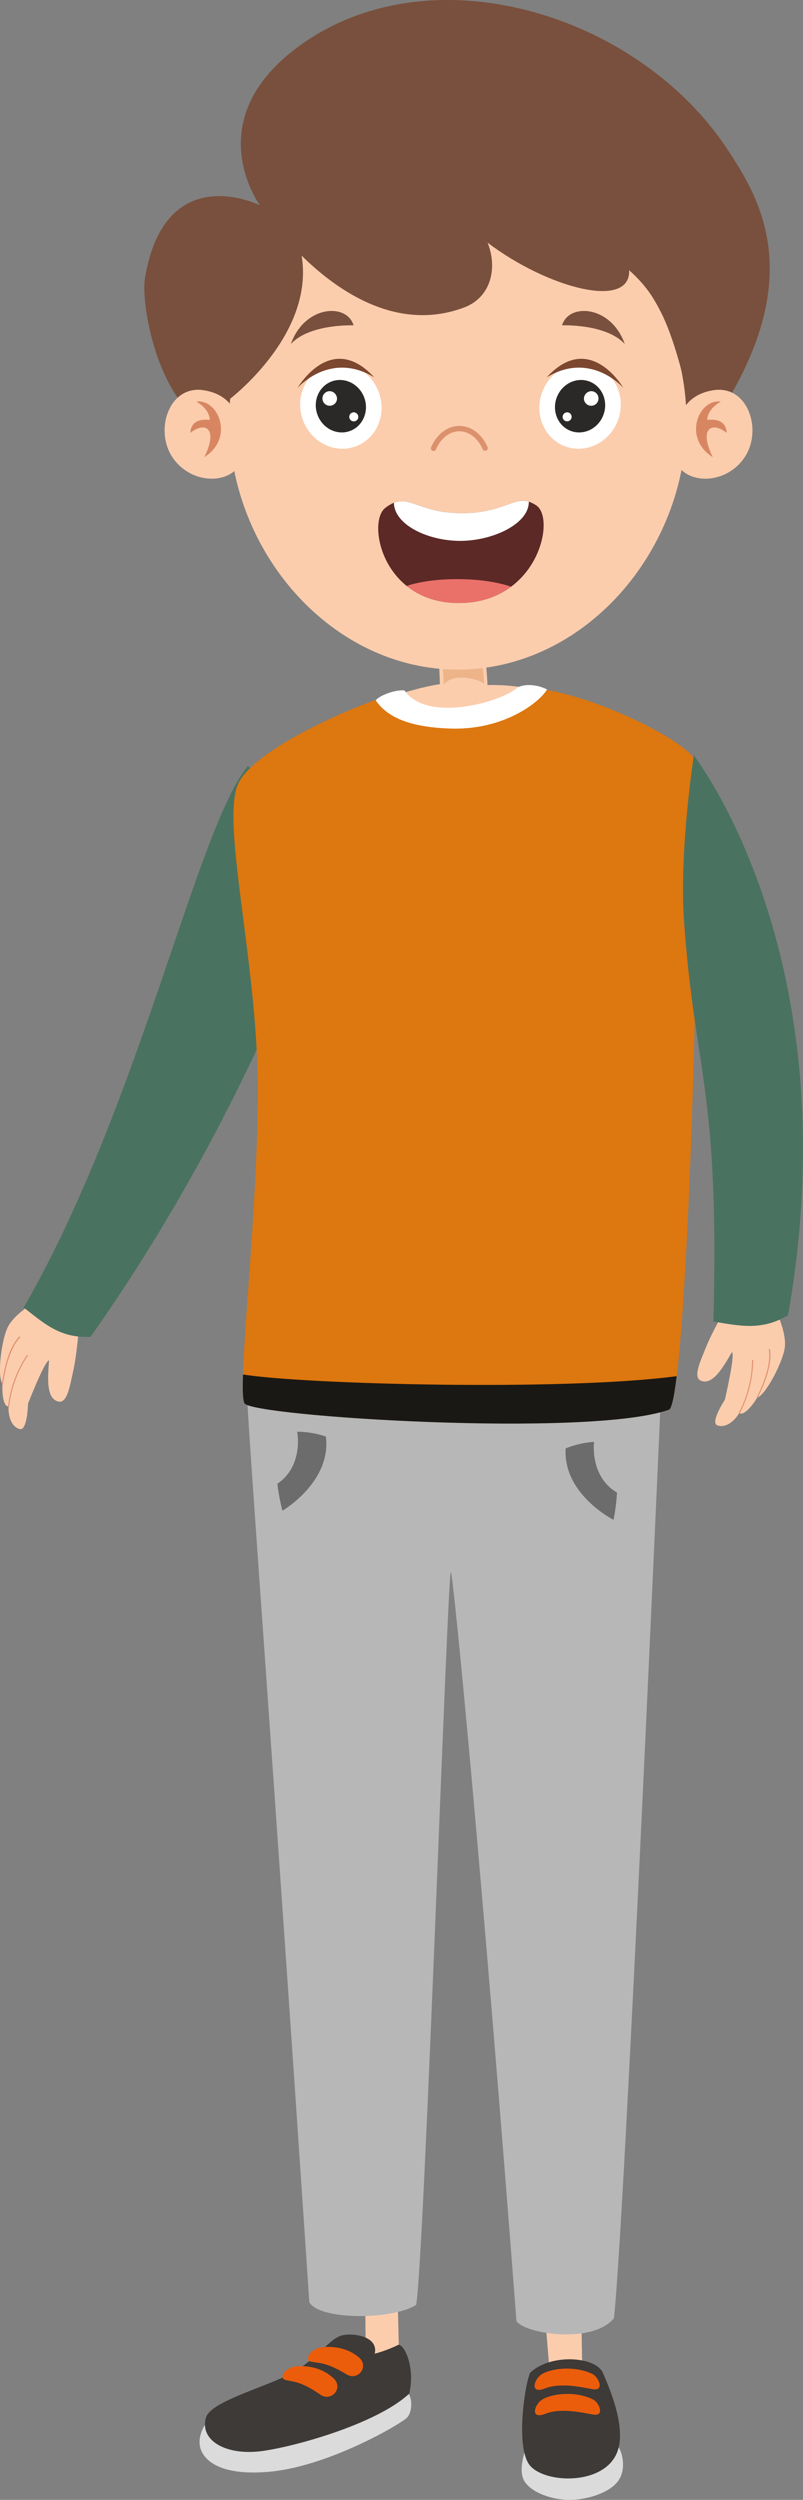
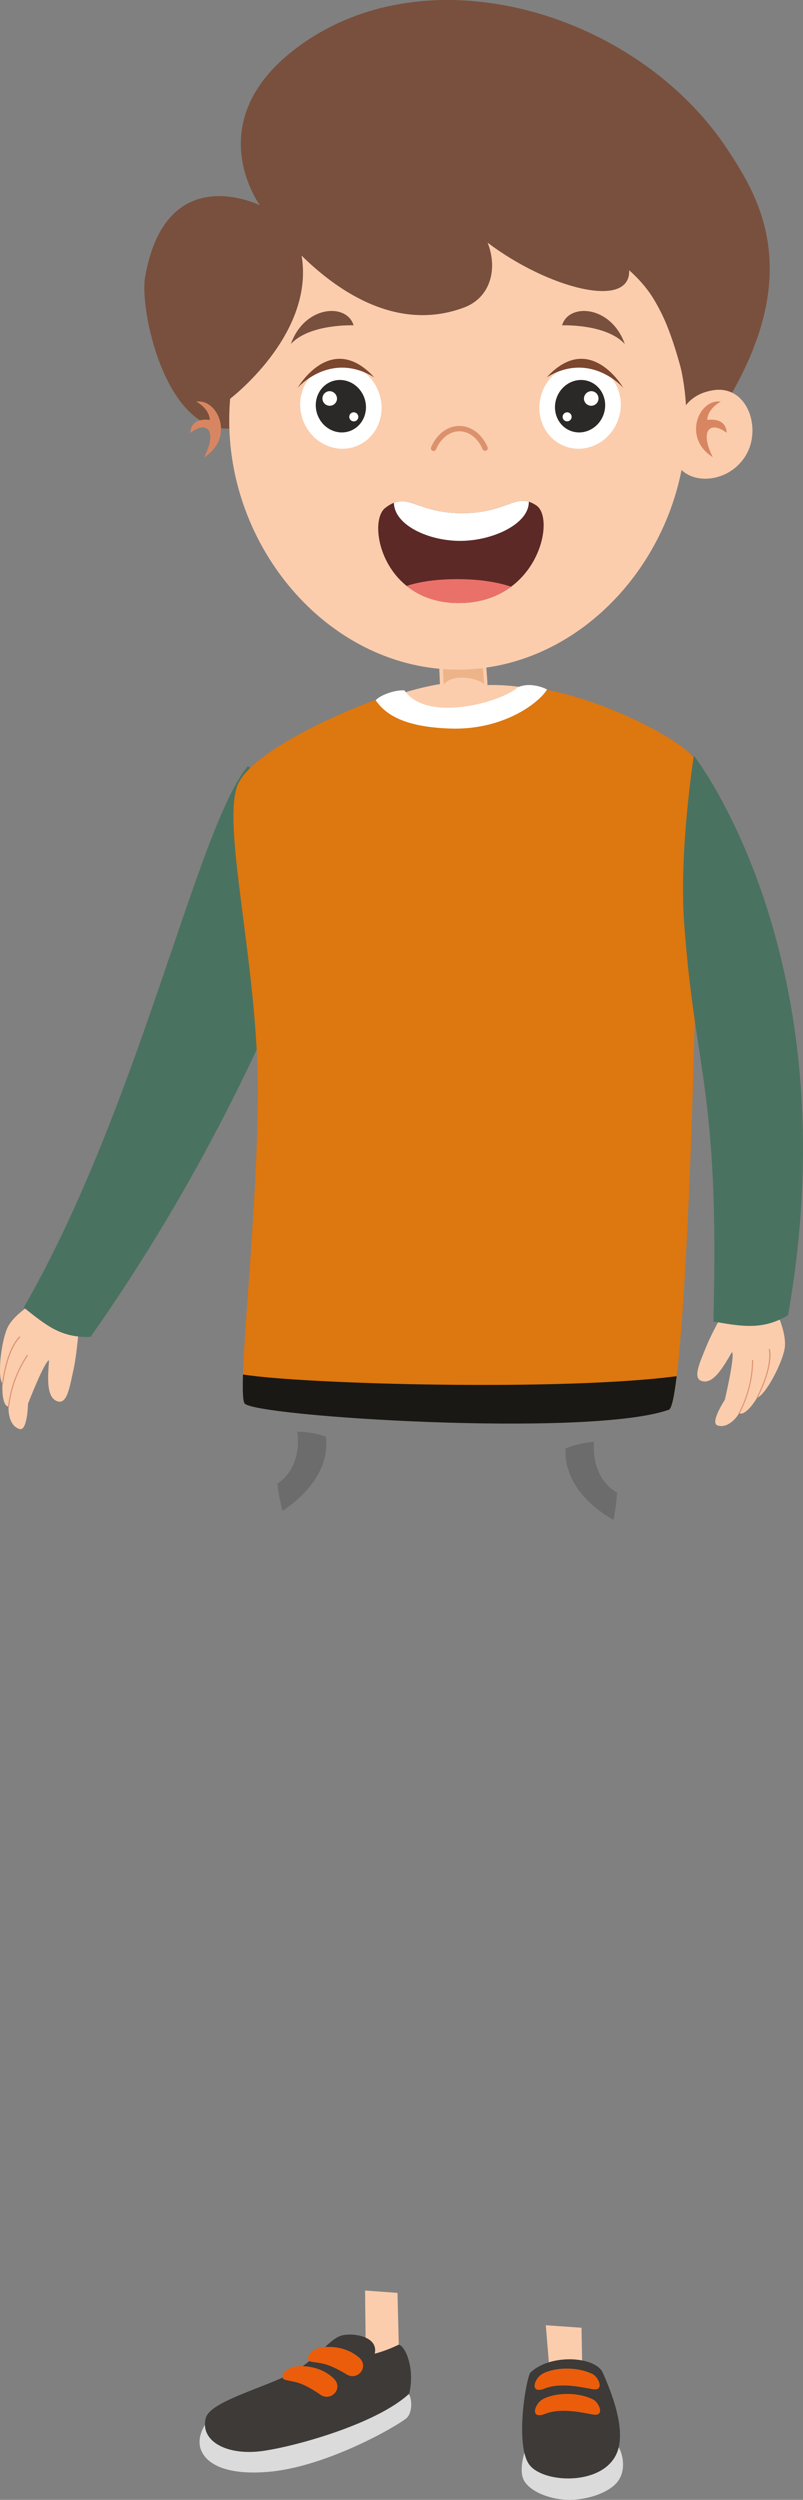
<svg xmlns="http://www.w3.org/2000/svg" viewBox="0 0 398.91 1240.39">
  <rect x="0" y="0" width="398.91" height="1240.39" fill="#808080" stroke="none" />
  <defs>
    <style>.cls-1{fill:#fbcdad;}.cls-2{fill:#e19473;}.cls-3{fill:#4a7260;}.cls-4{fill:#dbdbdc;}.cls-5{fill:#3d3a37;}.cls-6{fill:#eb5d0b;}.cls-7{fill:#b7b7b8;}.cls-8{fill:#6c6c6c;}.cls-9{fill:#edb489;}.cls-10{fill:#dd770f;}.cls-11{fill:#1a1814;}.cls-12{fill:#fff;}.cls-13{fill:#79503d;}.cls-14{fill:#d88662;}.cls-15{fill:#2b2927;}.cls-16{fill:#7c462f;}.cls-17{fill:#5c2926;}.cls-18{fill:#ea716a;}.cls-19{fill:#dc916d;}</style>
  </defs>
  <g id="Layer_2" data-name="Layer 2">
    <g id="Layer_1-2" data-name="Layer 1">
      <path class="cls-1" d="M16.58,646.57S7.32,651.91,4,658.23s-5.54,24.91-2.74,28.32c-.42,6.47.88,11.59,3,11.29C4,703.34,6,708.13,9.82,709.08s4.1-12.6,4.1-12.6S22.26,675,24.37,675c-.7,9-1.26,18,3.77,20.15s6.3-6.06,8.37-15.53,3.33-28.87,3.33-28.87Z" />
      <path class="cls-2" d="M4.25,698.17a.28.28,0,0,0,.3-.28,57.24,57.24,0,0,1,9.21-25.11.38.38,0,0,0,0-.46.24.24,0,0,0-.38,0A57.88,57.88,0,0,0,4,697.8.31.31,0,0,0,4.25,698.17Z" />
      <path class="cls-2" d="M1.24,686.88c.14,0,.27-.1.3-.28C4,668.73,9.88,663.77,9.92,663.73a.37.37,0,0,0,.08-.47.23.23,0,0,0-.36-.09c-.26.2-6.19,5.17-8.64,23.32a.35.35,0,0,0,.22.39Z" />
      <path class="cls-3" d="M123.15,380.11c-25.58,31-53.58,168.35-111.36,268.66C22.4,657.09,30,664,45,663.31c89.32-126.66,122.79-245.16,122.79-245.16Z" />
      <polygon class="cls-1" points="197.46 1137.68 198.27 1170.11 181.73 1170.13 181.36 1136.51 197.46 1137.68" />
      <path class="cls-4" d="M202.32,1187.23c2.53,1.46,2.9,9.81-.44,12.65-4.62,3.93-40,24.35-69,26.64-26.9,2.12-32.77-8-33.59-12.93-1.15-6.94,4.45-13.13,4.45-13.13Z" />
      <path class="cls-5" d="M198.07,1163.37c3.32.61,8.15,11.93,5.21,24.31-15.4,14.4-54.28,25.72-72.39,28.39s-31.8-4.86-28.61-16.4c2.51-9.05,35.42-16.41,47-24.79s15.38-15.11,21.24-16.23,17.52.89,15.64,9.21A65.74,65.74,0,0,0,198.07,1163.37Z" />
      <path class="cls-6" d="M178.23,1169.64c-5.09-4.28-11.69-5.68-18-5s-9.16,6.37-6,7.1c4.11.94,7.44,0,17.91,6.37C177.7,1181.58,183.69,1174.23,178.23,1169.64Z" />
      <path class="cls-6" d="M165.69,1180.06c-4.84-4.56-11.36-6.32-17.75-6s-9.49,5.84-6.37,6.74c4.05,1.17,7.44.37,17.53,7.36C164.49,1191.94,170.88,1184.93,165.69,1180.06Z" />
      <polygon class="cls-1" points="288.89 1154.98 289.35 1181.9 273.36 1180.61 271.14 1153.74 288.89 1154.98" />
      <path class="cls-4" d="M307.33,1214.33c1.48,2.08,4,10,.12,16.12s-15.1,9.85-24.33,9.94c-8.68.08-19.06-3.51-22.6-9.25s.91-16.86.91-16.86Z" />
      <path class="cls-5" d="M299.49,1177.35c-3.62-8.22-26.16-9.67-36.15,0-2.66,5.75-7.38,37.52,0,46.07,7.71,9,37.15,9.87,43.38-7C311,1204.72,303.49,1186.46,299.49,1177.35Z" />
      <path class="cls-6" d="M294.18,1177.86c3.31,1.56,6.29,8.67.23,7.61-5.58-1-16.05-3.42-23.75-.35s-5.46-4.83-1.28-7.23C274.61,1174.9,285.74,1173.86,294.18,1177.86Z" />
      <path class="cls-6" d="M294.39,1190.43c3.3,1.57,6.28,8.68.23,7.62-5.59-1-16.06-3.42-23.76-.35s-5.46-4.83-1.28-7.23C274.81,1187.48,285.94,1186.43,294.39,1190.43Z" />
-       <path class="cls-7" d="M328.27,693.85S310.52,1099.09,305,1150.29c-10.94,13.09-44.71,7.59-48.44,1.32C240.19,937.33,225.55,784.2,224,780s-13.06,338-17.25,363.66c-11.83,7.44-47.86,7.73-53.09-1.33-18-268.8-29.32-417.29-31-450.55C164,677.07,328.27,693.85,328.27,693.85Z" />
      <path class="cls-8" d="M147.64,710.38s3.35,16.92-9.86,25.82a99.67,99.67,0,0,0,2.53,13.39s24.39-14.2,21.58-36.8A45.92,45.92,0,0,0,147.64,710.38Z" />
      <path class="cls-8" d="M295.12,715.42s-2.32,17.08,11.39,25.18a97.85,97.85,0,0,1-1.73,13.51S279.59,741.4,281,718.68A45.82,45.82,0,0,1,295.12,715.42Z" />
      <path class="cls-1" d="M239.38,310s2.53,21.42,2.79,29.92c20.77-.62,39.65,6.61,39.65,6.61s-25.38,28.17-65.24,22.75-41.14-16.73-41.14-16.73,24.51-10.18,43.09-13.1c-.65-21.72-2.32-29.94-2.32-29.94Z" />
      <path class="cls-9" d="M220.43,339.69c-.65-17.25-1.92-23.89-1.92-23.89l19.82.49s1.59,14.16,2.21,23.23C237.8,336.48,224.55,333.94,220.43,339.69Z" />
      <path class="cls-10" d="M260.63,341c-5.79,12-58.44,21.12-61.36,2.3-15,3.29-72,26.73-80.86,45.42s9.22,87.7,9.65,149.59-10.56,151.45-6.59,157.94,170.93,17.16,210.68,3.21c9-.74,16.17-247,13.73-320.38C346.55,370.11,292.8,342.42,260.63,341Z" />
      <path class="cls-11" d="M120.71,682c-.25,7.8-.08,12.93.76,14.31,4,6.5,170.93,17.16,210.68,3.21,1.4-.11,2.75-6.21,4-16.69C279.83,690.31,151.07,686.86,120.71,682Z" />
      <path class="cls-12" d="M271.76,342.11c-2.88-1.57-9.55-3.5-14.67-1-7.59,7.08-44.83,17.88-56.19,1.44-5-.32-12.21,2.5-14.27,4.92,5.69,8.34,16.5,13.22,36.34,14C249.7,362.62,267.71,348.85,271.76,342.11Z" />
      <path class="cls-1" d="M386.1,651.84s4.62,9.64,3.77,16.72-9.5,23.69-13.73,24.91c-3.31,5.58-7.28,9.07-8.87,7.61-2.85,4.73-7.2,7.54-10.91,6.15s3.73-12.71,3.73-12.71,5.27-22.46,3.52-23.64c-4.53,7.85-9.13,15.57-14.49,14.49s-1.78-8.56,1.87-17.54,13.56-25.7,13.56-25.7Z" />
      <path class="cls-2" d="M367.11,701.38A.29.29,0,0,1,367,701a56.91,56.91,0,0,0,6.59-25.91.38.38,0,0,1,.28-.38.24.24,0,0,1,.3.24,57.85,57.85,0,0,1-6.68,26.28A.32.32,0,0,1,367.11,701.38Z" />
      <path class="cls-2" d="M376,693.77a.29.29,0,0,1-.1-.4c8.11-16.11,6-23.55,6-23.61a.39.39,0,0,1,.2-.44.25.25,0,0,1,.36.14c.09.31,2.18,7.76-6.06,24.12a.35.35,0,0,1-.4.19Z" />
      <path class="cls-3" d="M339.84,457.45c5.4,75.62,17.63,82.53,14.55,198.26,13.29,2.27,24.25,4.58,37.09-3.12,31.38-178-46.8-277.69-46.8-277.69S337.31,422,339.84,457.45Z" />
      <path class="cls-13" d="M361.54,74.37C316.7,6.08,211.71-25.52,146.48,24.43c-47.66,36.49-17.33,77.46-17.33,77.46S82.27,78.45,72.07,137.57c-2.79,16.22,9.88,75.56,41.14,75.11,0,0,73.63-3,115.42-6.32,41.78,3.31,123.74,6.32,123.74,6.32C403.33,139.6,377.37,98.47,361.54,74.37Z" />
      <path class="cls-1" d="M113.87,208.62c0,65.14,50.85,123.64,113.58,123.63S341,273.72,341,208.57,290.14,93,227.41,93,113.86,143.48,113.87,208.62Z" />
-       <path class="cls-1" d="M118.4,209.11s-1.53-13.23-17.49-15.53c-16.84-2.42-24.15,19.57-15.45,33s27.51,14.18,33.63,4Z" />
      <path class="cls-14" d="M97.45,199.26c11-1.54,19.22,18.1,4,27.6,6.79-13.42,1.22-18.31-6.91-12.08.25-4.45,3.09-7.16,9.69-6.43C103.91,202.44,97.45,199.26,97.45,199.26Z" />
      <path class="cls-1" d="M337.17,209.11s1.52-13.23,17.49-15.53c16.84-2.42,24.16,19.56,15.46,33s-27.5,14.18-33.63,4Z" />
      <path class="cls-14" d="M358.12,199.26c-11.05-1.54-19.22,18.1-4,27.6-6.8-13.42-1.22-18.31,6.9-12.08-.25-4.45-3.09-7.16-9.69-6.44C351.67,202.44,358.12,199.26,358.12,199.26Z" />
      <path class="cls-13" d="M279.22,161.42c3.3-11.21,24.33-10,31.17,9.29C301.06,160.55,279.22,161.42,279.22,161.42Z" />
      <path class="cls-13" d="M175.65,161.42c-3.31-11.21-24.34-10-31.17,9.29C153.81,160.55,175.65,161.42,175.65,161.42Z" />
      <path class="cls-12" d="M188.08,194.41c4.18,11-.82,23.06-11.18,27s-22.14-1.75-26.32-12.72.84-23.07,11.19-27S183.91,183.44,188.08,194.41Z" />
      <path class="cls-15" d="M180.9,197.15c2.57,6.76-.51,14.22-6.9,16.65s-13.65-1.08-16.23-7.84.52-14.23,6.9-16.66S178.32,190.38,180.9,197.15Z" />
      <path class="cls-12" d="M167.41,198a3.62,3.62,0,1,1-3.55-3.91A3.76,3.76,0,0,1,167.41,198Z" />
      <path class="cls-12" d="M178,207a2.25,2.25,0,1,1-2.2-2.42A2.31,2.31,0,0,1,178,207Z" />
      <path class="cls-16" d="M147.82,192.49s16.09-18.6,38.09-5.26C164.38,163.81,147.82,192.49,147.82,192.49Z" />
      <path class="cls-12" d="M269.41,194.41c-4.17,11,.84,23.06,11.19,27s22.14-1.75,26.32-12.72-.84-23.07-11.18-27S273.59,183.44,269.41,194.41Z" />
      <path class="cls-15" d="M276.6,197.15c-2.57,6.76.51,14.22,6.9,16.65s13.65-1.08,16.23-7.84-.52-14.23-6.9-16.66S279.18,190.38,276.6,197.15Z" />
      <path class="cls-12" d="M290.09,198a3.62,3.62,0,1,0,3.55-3.91A3.76,3.76,0,0,0,290.09,198Z" />
      <path class="cls-12" d="M279.5,207a2.24,2.24,0,1,0,2.19-2.42A2.3,2.3,0,0,0,279.5,207Z" />
      <path class="cls-16" d="M309.68,192.49s-16.09-18.6-38.09-5.26C293.12,163.81,309.68,192.49,309.68,192.49Z" />
      <path class="cls-17" d="M266.44,250.79c-10.24-6.86-14.11,3.92-37.06,3.84-23.44-.08-26.69-11.35-38-2.61-9.21,7.12-1.34,47.56,37.06,47.19C267.15,298.82,276.2,257.31,266.44,250.79Z" />
      <path class="cls-18" d="M202,290.72c6.37,5.13,15.06,8.6,26.44,8.49,10.66-.1,19.07-3.33,25.45-8.1-6.51-2.2-15.24-3.72-26.52-3.75C216.63,287.34,208.28,288.69,202,290.72Z" />
      <path class="cls-12" d="M262.7,248.94c-7.83-2.37-13.37,5.76-33.32,5.69-20.2-.06-25.41-8.44-33.69-5.16.14,11,17.15,19.06,33.39,18.9C245.17,268.21,262.84,259.81,262.7,248.94Z" />
      <path class="cls-19" d="M241,223.69a1.22,1.22,0,0,0,.52-.11,1.32,1.32,0,0,0,.69-1.74c-2.79-6.47-8.15-10.5-14-10.5s-11.21,4-14,10.48a1.33,1.33,0,1,0,2.43,1.06c2.37-5.48,6.8-8.89,11.57-8.88s9.18,3.41,11.54,8.89A1.34,1.34,0,0,0,241,223.69Z" />
      <path class="cls-13" d="M113.68,198.36s42.7-31.93,36.16-71.51c15,14.74,45.56,38.91,80.75,25.71,12.86-4.82,16.88-18.88,11.65-32.14,29.73,22.5,71.1,33.5,70.31,13.66C326,146.17,333,159.27,342.28,198.76,370,105.15,209.19,37.92,120.51,116.4,97.07,140.86,113.68,198.36,113.68,198.36Z" />
    </g>
  </g>
</svg>